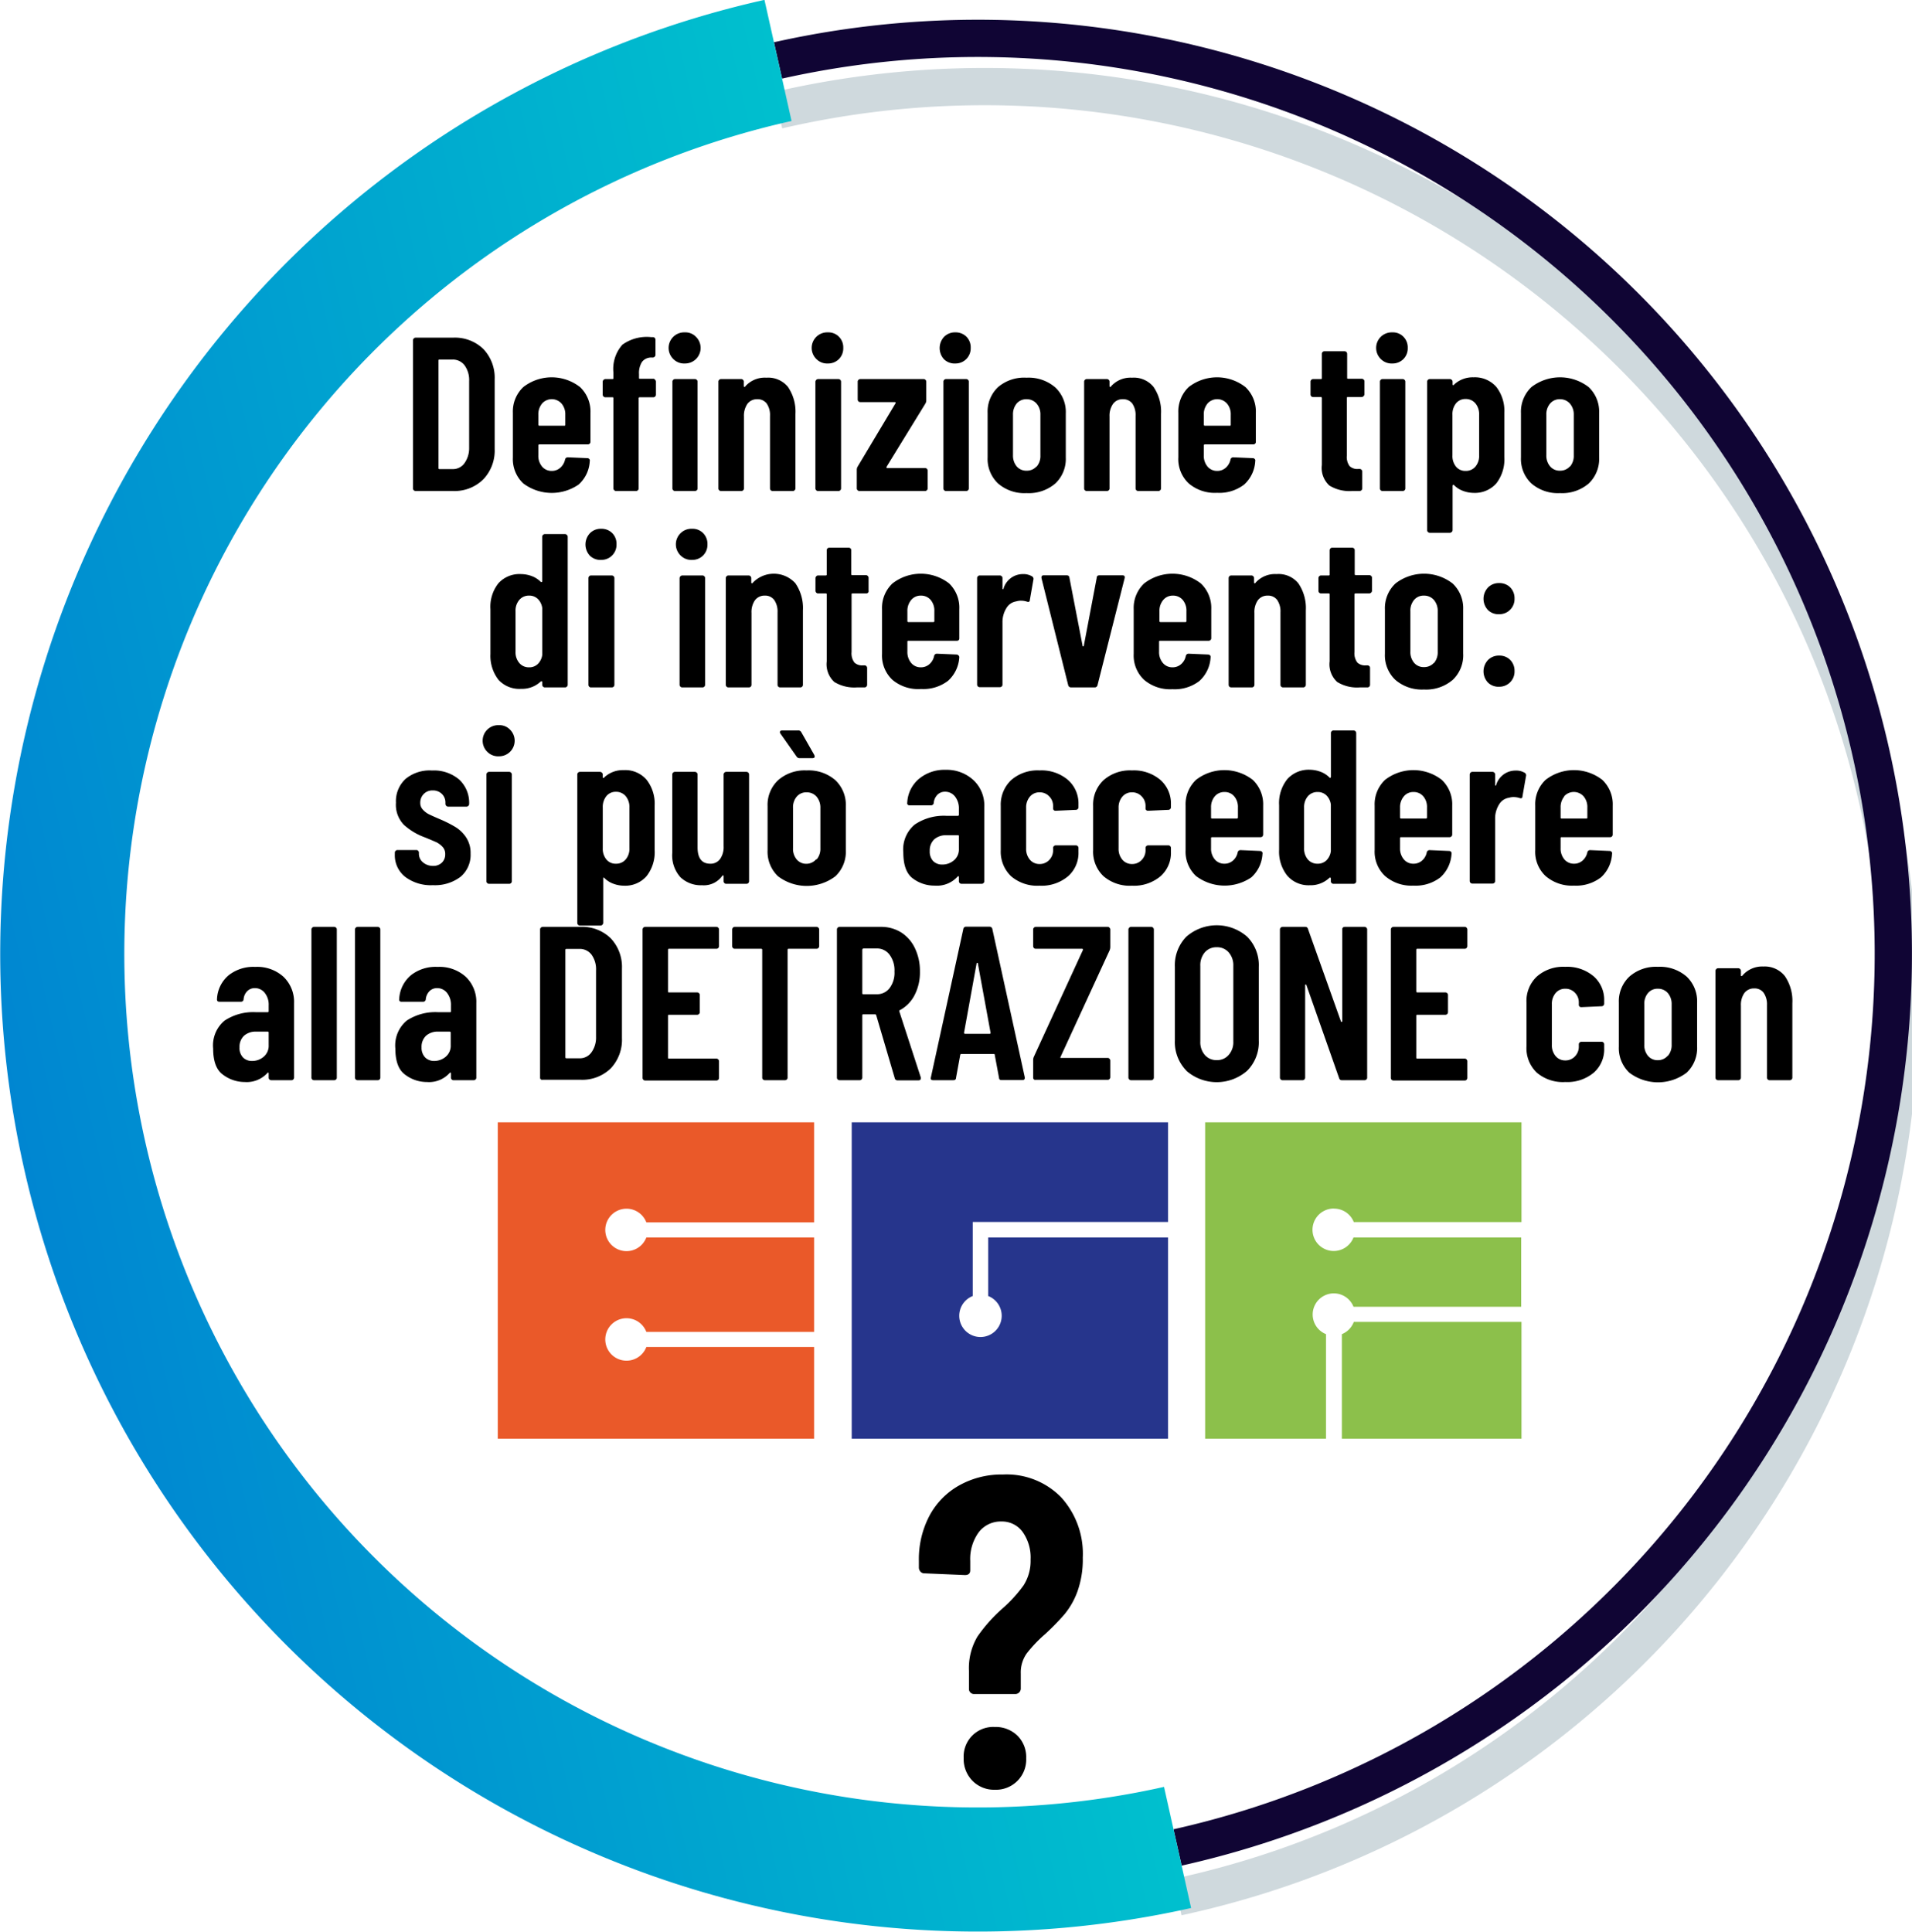
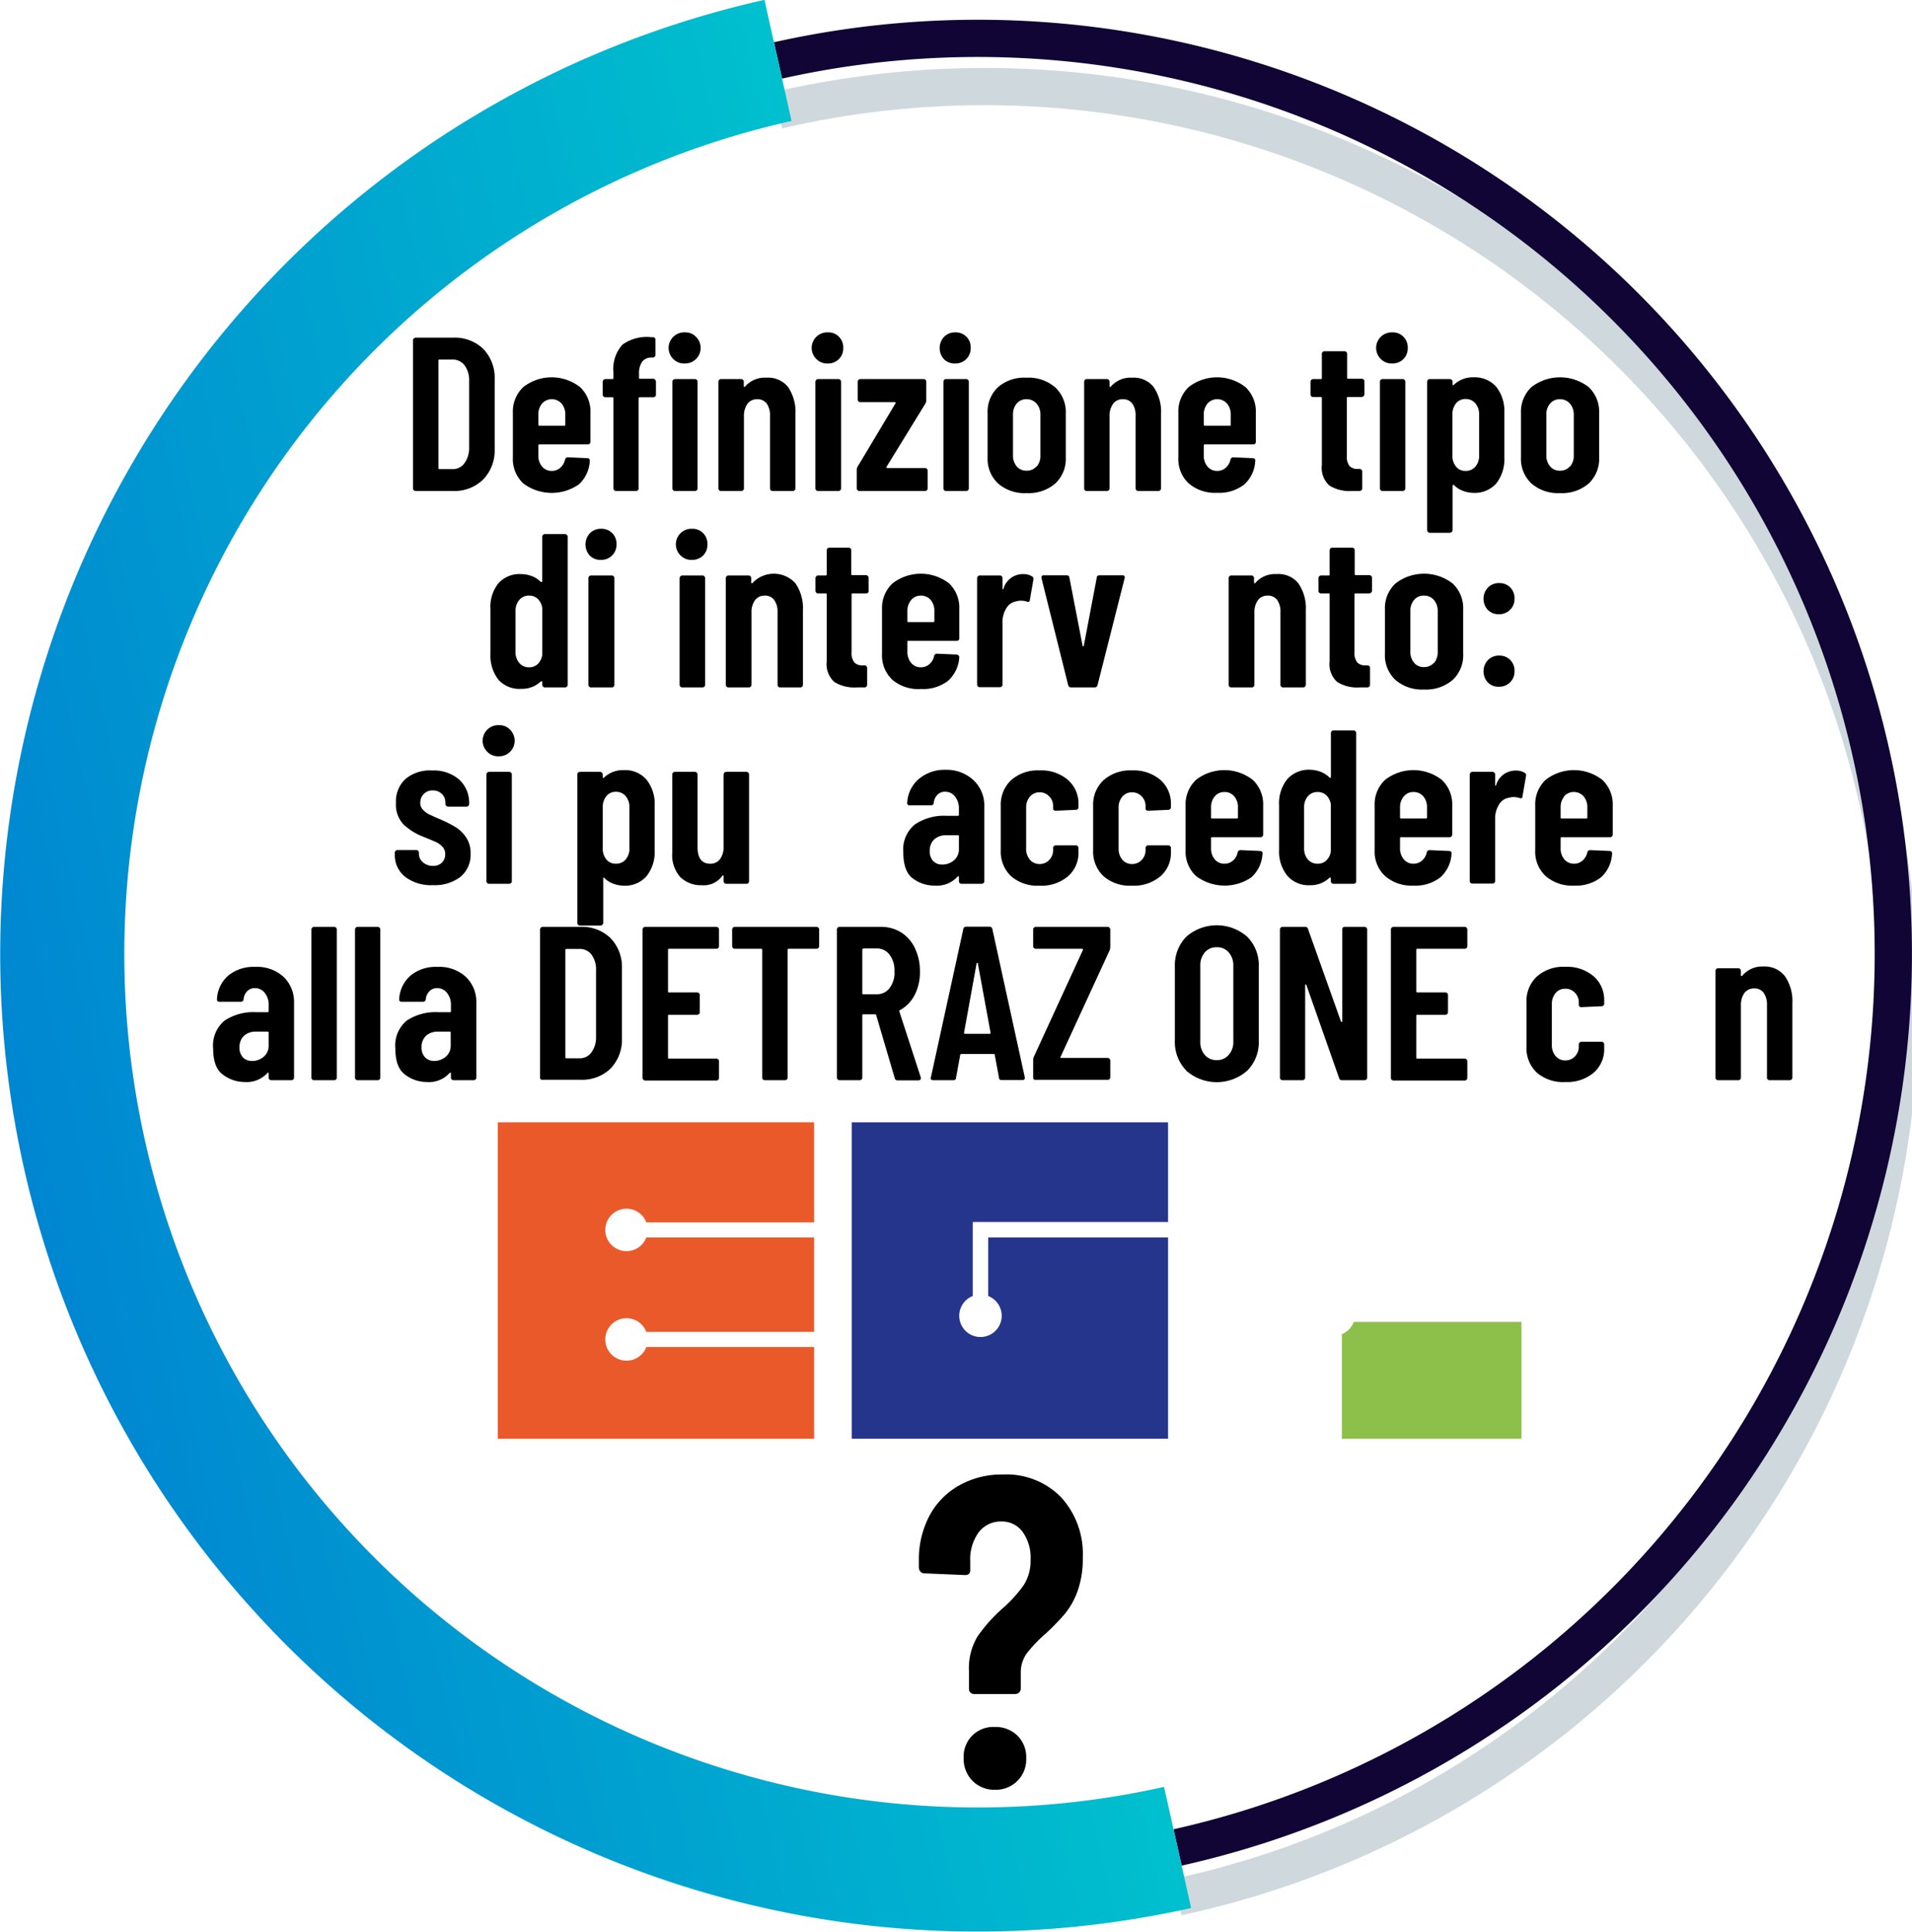
<svg xmlns="http://www.w3.org/2000/svg" viewBox="0 0 253.13 255.74">
  <defs>
    <style>.cls-1{isolation:isolate;}.cls-2{opacity:0.19;mix-blend-mode:multiply;}.cls-3,.cls-4,.cls-5{fill:none;stroke-miterlimit:10;}.cls-3{stroke:#00344c;}.cls-3,.cls-4{stroke-width:4.93px;}.cls-4{stroke:#100534;}.cls-5{stroke-width:16.43px;stroke:url(#Nuovo_campione_sfumatura_4);}.cls-6{fill:#ea5929;}.cls-7{fill:#8cc04b;}.cls-8{fill:#26358c;}</style>
    <linearGradient id="Nuovo_campione_sfumatura_4" x1="-242.49" y1="51.51" x2="-113.08" y2="51.51" gradientTransform="translate(228.54 51.34) rotate(-12.61)" gradientUnits="userSpaceOnUse">
      <stop offset="0" stop-color="#0086d1" />
      <stop offset="1" stop-color="#00c0ce" />
    </linearGradient>
  </defs>
  <g class="cls-1">
    <g id="Livello_2" data-name="Livello 2">
      <g id="guide">
        <g class="cls-2">
          <path class="cls-3" d="M103,14.59A121.2,121.2,0,1,1,155.9,251.14" />
        </g>
        <path class="cls-4" d="M103,8A121.2,121.2,0,1,1,155.9,244.57" />
        <path class="cls-5" d="M155.9,244.57A121.2,121.2,0,0,1,103,8" />
        <path d="M54.78,64.9a.31.31,0,0,1-.1-.24V45.05a.31.31,0,0,1,.1-.24A.34.34,0,0,1,55,44.7h5a5.4,5.4,0,0,1,4,1.51,5.51,5.51,0,0,1,1.49,4v9.23a5.51,5.51,0,0,1-1.49,4A5.39,5.39,0,0,1,60,65H55A.33.33,0,0,1,54.78,64.9Zm3.41-2.8,1.74,0a1.86,1.86,0,0,0,1.55-.77,3.4,3.4,0,0,0,.63-2.05V50.45a3.32,3.32,0,0,0-.6-2.08,1.94,1.94,0,0,0-1.61-.77H58.19c-.1,0-.14,0-.14.15V62C58.05,62.06,58.09,62.1,58.19,62.1Z" />
        <path d="M78.07,58.73a.37.37,0,0,1-.25.1H71.41a.13.13,0,0,0-.14.14v1.31a2.2,2.2,0,0,0,.49,1.48,1.63,1.63,0,0,0,1.28.58,1.67,1.67,0,0,0,1.14-.42,2,2,0,0,0,.63-1.09.36.36,0,0,1,.37-.29l2.58.11a.34.34,0,0,1,.25.11.27.27,0,0,1,.07.27,4.46,4.46,0,0,1-1.48,3.12A6.28,6.28,0,0,1,69.28,64a4.41,4.41,0,0,1-1.38-3.43V54.65a4.45,4.45,0,0,1,1.38-3.41,6.11,6.11,0,0,1,7.51,0,4.45,4.45,0,0,1,1.38,3.41v3.83A.33.33,0,0,1,78.07,58.73Zm-6.31-5.3a2.2,2.2,0,0,0-.49,1.48v1.31a.13.13,0,0,0,.14.14h3.28c.1,0,.15,0,.15-.14V54.91a2.18,2.18,0,0,0-.5-1.49,1.73,1.73,0,0,0-2.58,0Z" />
        <path d="M86.74,50.29a.31.31,0,0,1,.1.24v1.71a.34.34,0,0,1-.35.35H84.7a.13.13,0,0,0-.15.15V64.66a.31.31,0,0,1-.1.24.33.33,0,0,1-.25.1H81.56a.31.31,0,0,1-.24-.1.32.32,0,0,1-.11-.24V52.74c0-.1,0-.15-.14-.15h-.93a.31.31,0,0,1-.24-.1.34.34,0,0,1-.11-.25V50.53a.38.38,0,0,1,.35-.35h.93c.1,0,.14,0,.14-.14v-.72a4.82,4.82,0,0,1,1.19-3.69,5.52,5.52,0,0,1,3.8-1h.24a.33.33,0,0,1,.24.1.33.33,0,0,1,.1.25l0,2a.3.3,0,0,1-.11.24.32.32,0,0,1-.24.11h-.15a1.55,1.55,0,0,0-1.27.56,2.73,2.73,0,0,0-.41,1.64V50c0,.1,0,.14.15.14h1.79A.34.34,0,0,1,86.74,50.29Zm2.45-2.71A2.06,2.06,0,0,1,90.67,44a1.92,1.92,0,0,1,1.46.58,2.06,2.06,0,0,1-1.46,3.54A2,2,0,0,1,89.19,47.58ZM89.12,64.9a.31.31,0,0,1-.1-.24V50.53a.31.31,0,0,1,.1-.24.34.34,0,0,1,.24-.11H92a.34.34,0,0,1,.25.11.31.31,0,0,1,.1.24V64.66a.31.31,0,0,1-.1.24A.33.33,0,0,1,92,65H89.36A.33.33,0,0,1,89.12,64.9Z" />
        <path d="M104.31,51.21a5.79,5.79,0,0,1,1,3.59v9.86a.32.32,0,0,1-.11.24.31.31,0,0,1-.24.1h-2.67a.33.33,0,0,1-.25-.1.35.35,0,0,1-.1-.24v-9.6a2.68,2.68,0,0,0-.43-1.63,1.49,1.49,0,0,0-1.25-.58,1.57,1.57,0,0,0-1.31.61,2.79,2.79,0,0,0-.46,1.68v9.52a.31.31,0,0,1-.1.24.33.33,0,0,1-.25.1H95.45a.33.33,0,0,1-.24-.1.31.31,0,0,1-.1-.24V50.53a.31.31,0,0,1,.1-.24.34.34,0,0,1,.24-.11h2.67a.34.34,0,0,1,.25.11.31.31,0,0,1,.1.24v.58c0,.06,0,.09.07.1s.1,0,.16-.1A3.44,3.44,0,0,1,101.46,50,3.37,3.37,0,0,1,104.31,51.21Z" />
        <path d="M108.13,47.58A2.06,2.06,0,0,1,109.61,44a1.94,1.94,0,0,1,1.46.58,2,2,0,0,1,.57,1.48,2,2,0,0,1-.58,1.48,2,2,0,0,1-1.45.58A2,2,0,0,1,108.13,47.58Zm-.07,17.32a.32.32,0,0,1-.11-.24V50.53a.38.38,0,0,1,.35-.35H111a.34.34,0,0,1,.25.11.35.35,0,0,1,.1.24V64.66a.35.35,0,0,1-.1.24.33.33,0,0,1-.25.1H108.3A.31.31,0,0,1,108.06,64.9Z" />
        <path d="M113.54,64.9a.32.32,0,0,1-.11-.24V62.19a.82.82,0,0,1,.12-.43l5-8.36c.06-.11,0-.17-.09-.17H113.9a.34.34,0,0,1-.35-.35V50.53a.31.31,0,0,1,.1-.24.34.34,0,0,1,.25-.11h8.38a.34.34,0,0,1,.25.11.35.35,0,0,1,.1.24V53a.82.82,0,0,1-.12.43l-5.13,8.35c-.06.12,0,.18.08.18h5a.34.34,0,0,1,.35.35v2.35a.31.31,0,0,1-.1.24.33.33,0,0,1-.25.1h-8.64A.31.31,0,0,1,113.54,64.9Z" />
        <path d="M125,47.58a2.18,2.18,0,0,1,0-3,2,2,0,0,1,1.48-.58,2,2,0,0,1,1.47.58,2,2,0,0,1,.56,1.48,2,2,0,0,1-2,2.06A2,2,0,0,1,125,47.58ZM125,64.9a.31.31,0,0,1-.1-.24V50.53a.31.31,0,0,1,.1-.24.34.34,0,0,1,.25-.11h2.67a.34.34,0,0,1,.24.11.31.31,0,0,1,.1.24V64.66a.31.31,0,0,1-.1.24.33.33,0,0,1-.24.1h-2.67A.33.33,0,0,1,125,64.9Z" />
        <path d="M132.13,64a4.47,4.47,0,0,1-1.38-3.45V54.68a4.46,4.46,0,0,1,1.39-3.44A5.32,5.32,0,0,1,135.91,50a5.38,5.38,0,0,1,3.8,1.29,4.46,4.46,0,0,1,1.39,3.44v5.83A4.47,4.47,0,0,1,139.72,64a5.4,5.4,0,0,1-3.81,1.28A5.32,5.32,0,0,1,132.13,64Zm5.1-2.22a2.14,2.14,0,0,0,.51-1.49V54.91a2.16,2.16,0,0,0-.51-1.48,1.7,1.7,0,0,0-1.32-.58,1.65,1.65,0,0,0-1.31.57,2.23,2.23,0,0,0-.49,1.49v5.34a2.23,2.23,0,0,0,.49,1.49,1.65,1.65,0,0,0,1.31.57A1.69,1.69,0,0,0,137.23,61.74Z" />
        <path d="M152.71,51.21a5.79,5.79,0,0,1,1,3.59v9.86a.32.32,0,0,1-.11.24.31.31,0,0,1-.24.1h-2.67a.33.33,0,0,1-.25-.1.35.35,0,0,1-.1-.24v-9.6a2.68,2.68,0,0,0-.43-1.63,1.49,1.49,0,0,0-1.25-.58,1.54,1.54,0,0,0-1.3.61,2.73,2.73,0,0,0-.47,1.68v9.52a.31.31,0,0,1-.1.24.33.33,0,0,1-.25.1h-2.67a.33.33,0,0,1-.24-.1.31.31,0,0,1-.1-.24V50.53a.31.31,0,0,1,.1-.24.34.34,0,0,1,.24-.11h2.67a.34.34,0,0,1,.25.11.31.31,0,0,1,.1.24v.58c0,.06,0,.09.07.1s.11,0,.16-.1A3.44,3.44,0,0,1,149.86,50,3.37,3.37,0,0,1,152.71,51.21Z" />
        <path d="M166.17,58.73a.37.37,0,0,1-.25.1h-6.41a.13.13,0,0,0-.14.14v1.31a2.2,2.2,0,0,0,.49,1.48,1.63,1.63,0,0,0,1.28.58,1.67,1.67,0,0,0,1.14-.42,2,2,0,0,0,.63-1.09.36.36,0,0,1,.37-.29l2.59.11a.34.34,0,0,1,.24.11.27.27,0,0,1,.07.27,4.49,4.49,0,0,1-1.47,3.12,5.38,5.38,0,0,1-3.57,1.09A5.32,5.32,0,0,1,157.38,64,4.4,4.4,0,0,1,156,60.54V54.65a4.45,4.45,0,0,1,1.37-3.41,6.11,6.11,0,0,1,7.51,0,4.45,4.45,0,0,1,1.38,3.41v3.83A.33.33,0,0,1,166.17,58.73Zm-6.31-5.3a2.2,2.2,0,0,0-.49,1.48v1.31a.13.13,0,0,0,.14.14h3.28c.1,0,.15,0,.15-.14V54.91a2.18,2.18,0,0,0-.5-1.49,1.73,1.73,0,0,0-2.58,0Z" />
        <path d="M180.5,52.46a.33.33,0,0,1-.25.1h-1.8c-.1,0-.14,0-.14.15v7.6a2,2,0,0,0,.37,1.4,1.46,1.46,0,0,0,1.13.37H180a.31.31,0,0,1,.24.1.32.32,0,0,1,.11.24v2.24a.32.32,0,0,1-.11.24.31.31,0,0,1-.24.1h-1a5.08,5.08,0,0,1-3-.72,3.16,3.16,0,0,1-1-2.73V52.71a.13.13,0,0,0-.15-.15h-1a.33.33,0,0,1-.25-.1.33.33,0,0,1-.1-.24V50.53a.31.31,0,0,1,.1-.24.34.34,0,0,1,.25-.11h1c.1,0,.15,0,.15-.14V46.85a.33.33,0,0,1,.1-.25.37.37,0,0,1,.25-.1H178a.39.39,0,0,1,.25.1.37.37,0,0,1,.1.25V50c0,.1,0,.14.14.14h1.8a.34.34,0,0,1,.25.11.35.35,0,0,1,.1.24v1.69A.37.37,0,0,1,180.5,52.46Z" />
        <path d="M182.86,47.58A2.06,2.06,0,0,1,184.34,44a1.92,1.92,0,0,1,1.46.58,2,2,0,0,1,.57,1.48,2,2,0,0,1-.58,1.48,2,2,0,0,1-1.45.58A2,2,0,0,1,182.86,47.58Zm-.07,17.32a.31.31,0,0,1-.1-.24V50.53a.31.31,0,0,1,.1-.24.32.32,0,0,1,.24-.11h2.67a.34.34,0,0,1,.25.11.31.31,0,0,1,.1.24V64.66a.31.31,0,0,1-.1.24.33.33,0,0,1-.25.1H183A.31.31,0,0,1,182.79,64.9Z" />
        <path d="M198.09,51.21a5.19,5.19,0,0,1,1.07,3.44v5.86A5.19,5.19,0,0,1,198.09,64a3.79,3.79,0,0,1-3,1.25,4.12,4.12,0,0,1-1.36-.25,3.22,3.22,0,0,1-1.25-.8.1.1,0,0,0-.12,0s-.05.06-.05.12v5.86a.38.38,0,0,1-.35.35h-2.67a.34.34,0,0,1-.25-.11.31.31,0,0,1-.1-.24V50.53a.31.31,0,0,1,.1-.24.34.34,0,0,1,.25-.11h2.67a.38.38,0,0,1,.35.35v.35c0,.06,0,.09.07.1s.1,0,.16-.1a3.61,3.61,0,0,1,2.55-.93A3.77,3.77,0,0,1,198.09,51.21Zm-2.76,2.19a1.65,1.65,0,0,0-1.31-.58,1.58,1.58,0,0,0-1.26.58,2.29,2.29,0,0,0-.47,1.51v5.37a2.22,2.22,0,0,0,.47,1.49,1.57,1.57,0,0,0,1.26.57,1.64,1.64,0,0,0,1.31-.57,2.18,2.18,0,0,0,.49-1.49V54.91A2.25,2.25,0,0,0,195.33,53.4Z" />
        <path d="M202.74,64a4.47,4.47,0,0,1-1.38-3.45V54.68a4.5,4.5,0,0,1,1.39-3.44,6.2,6.2,0,0,1,7.57,0,4.46,4.46,0,0,1,1.39,3.44v5.83A4.5,4.5,0,0,1,210.34,64a5.41,5.41,0,0,1-3.82,1.28A5.36,5.36,0,0,1,202.74,64Zm5.1-2.22a2.14,2.14,0,0,0,.51-1.49V54.91a2.16,2.16,0,0,0-.51-1.48,1.7,1.7,0,0,0-1.32-.58,1.63,1.63,0,0,0-1.3.57,2.18,2.18,0,0,0-.5,1.49v5.34a2.18,2.18,0,0,0,.5,1.49,1.63,1.63,0,0,0,1.3.57A1.69,1.69,0,0,0,207.84,61.74Z" />
        <path d="M71.89,70.81a.34.34,0,0,1,.25-.11h2.67a.38.38,0,0,1,.35.35V90.66a.32.32,0,0,1-.11.24.31.31,0,0,1-.24.1H72.14a.33.33,0,0,1-.25-.1.35.35,0,0,1-.1-.24v-.35a.12.12,0,0,0-.06-.12s-.07,0-.11,0a3.6,3.6,0,0,1-2.61,1A3.74,3.74,0,0,1,66,90a5.17,5.17,0,0,1-1.07-3.42V80.65A5,5,0,0,1,66,77.2,3.76,3.76,0,0,1,69,76a4.17,4.17,0,0,1,1.36.25,3.3,3.3,0,0,1,1.25.8s.07,0,.11,0a.12.12,0,0,0,.06-.12V71.05A.35.35,0,0,1,71.89,70.81Zm-.68,17.08a2.06,2.06,0,0,0,.58-1.21V80.51a2.06,2.06,0,0,0-.58-1.21,1.59,1.59,0,0,0-1.16-.45,1.63,1.63,0,0,0-1.3.57,2.18,2.18,0,0,0-.5,1.49v5.37a2.18,2.18,0,0,0,.5,1.49,1.63,1.63,0,0,0,1.3.57A1.59,1.59,0,0,0,71.21,87.89Z" />
        <path d="M78.11,73.58a2.18,2.18,0,0,1,0-3A2,2,0,0,1,79.59,70a2,2,0,0,1,1.47.58,2,2,0,0,1,.56,1.48,2,2,0,0,1-2,2.06A2,2,0,0,1,78.11,73.58ZM78,90.9a.31.31,0,0,1-.1-.24V76.53a.31.31,0,0,1,.1-.24.34.34,0,0,1,.25-.11H81a.34.34,0,0,1,.24.11.31.31,0,0,1,.1.24V90.66a.31.31,0,0,1-.1.24A.33.33,0,0,1,81,91H78.29A.33.33,0,0,1,78,90.9Z" />
        <path d="M90.15,73.58A2.06,2.06,0,0,1,91.63,70a1.94,1.94,0,0,1,1.46.58,2,2,0,0,1,.57,1.48,2,2,0,0,1-.58,1.48,2,2,0,0,1-1.45.58A2,2,0,0,1,90.15,73.58ZM90.08,90.9a.32.32,0,0,1-.11-.24V76.53a.38.38,0,0,1,.35-.35H93a.34.34,0,0,1,.25.11.35.35,0,0,1,.1.24V90.66a.35.35,0,0,1-.1.24A.33.33,0,0,1,93,91H90.32A.31.31,0,0,1,90.08,90.9Z" />
        <path d="M105.3,77.21a5.79,5.79,0,0,1,1,3.59v9.86a.31.31,0,0,1-.1.24.33.33,0,0,1-.25.1h-2.66a.33.33,0,0,1-.25-.1.31.31,0,0,1-.1-.24v-9.6a2.68,2.68,0,0,0-.44-1.63,1.47,1.47,0,0,0-1.24-.58,1.57,1.57,0,0,0-1.31.61,2.72,2.72,0,0,0-.46,1.68v9.52a.35.35,0,0,1-.1.24.33.33,0,0,1-.25.1H96.44a.33.33,0,0,1-.25-.1.35.35,0,0,1-.1-.24V76.53a.35.35,0,0,1,.1-.24.34.34,0,0,1,.25-.11h2.67a.34.34,0,0,1,.25.11.35.35,0,0,1,.1.24v.58c0,.06,0,.09.07.1s.1,0,.16-.1a3.86,3.86,0,0,1,5.61.1Z" />
        <path d="M114.93,78.46a.33.33,0,0,1-.25.1h-1.8c-.09,0-.14,0-.14.15v7.6a2,2,0,0,0,.38,1.4,1.45,1.45,0,0,0,1.13.37h.2a.33.33,0,0,1,.25.1.35.35,0,0,1,.1.24v2.24a.35.35,0,0,1-.1.24.33.33,0,0,1-.25.1h-1a5.08,5.08,0,0,1-3-.72,3.19,3.19,0,0,1-1-2.73V78.71c0-.1,0-.15-.14-.15h-1a.3.3,0,0,1-.24-.1.34.34,0,0,1-.11-.24V76.53a.32.32,0,0,1,.11-.24.3.3,0,0,1,.24-.11h1a.12.12,0,0,0,.14-.14V72.85a.33.33,0,0,1,.1-.25.37.37,0,0,1,.25-.1h2.55a.37.37,0,0,1,.25.1.33.33,0,0,1,.1.25V76a.12.12,0,0,0,.14.14h1.8a.34.34,0,0,1,.25.11.31.31,0,0,1,.1.24v1.69A.33.33,0,0,1,114.93,78.46Z" />
        <path d="M126.93,84.73a.35.35,0,0,1-.24.1h-6.41c-.1,0-.15,0-.15.14v1.31a2.21,2.21,0,0,0,.5,1.48,1.61,1.61,0,0,0,1.27.58,1.68,1.68,0,0,0,1.15-.42,1.93,1.93,0,0,0,.62-1.09.37.37,0,0,1,.38-.29l2.58.11a.34.34,0,0,1,.25.11A.3.3,0,0,1,127,87a4.54,4.54,0,0,1-1.48,3.12,5.36,5.36,0,0,1-3.57,1.09A5.31,5.31,0,0,1,118.15,90a4.41,4.41,0,0,1-1.38-3.43V80.65a4.45,4.45,0,0,1,1.38-3.41,6.11,6.11,0,0,1,7.51,0A4.45,4.45,0,0,1,127,80.65v3.83A.34.34,0,0,1,126.93,84.73Zm-6.3-5.3a2.21,2.21,0,0,0-.5,1.48v1.31c0,.09.05.14.15.14h3.28a.13.13,0,0,0,.14-.14V80.91a2.18,2.18,0,0,0-.49-1.49,1.65,1.65,0,0,0-1.31-.57A1.61,1.61,0,0,0,120.63,79.43Z" />
        <path d="M136.63,76.3a.38.38,0,0,1,.18.44l-.47,2.69c0,.23-.15.3-.4.21a2.66,2.66,0,0,0-.76-.12,2.08,2.08,0,0,0-.63.09,1.83,1.83,0,0,0-1.32.91,3.46,3.46,0,0,0-.51,1.9v8.21a.31.31,0,0,1-.1.24.33.33,0,0,1-.25.1H129.7a.34.34,0,0,1-.34-.34V76.53a.31.31,0,0,1,.1-.24.32.32,0,0,1,.24-.11h2.67a.34.34,0,0,1,.25.11.31.31,0,0,1,.1.24v1.34c0,.07,0,.12.06.13s.06,0,.08-.1A2.67,2.67,0,0,1,135.42,76,2.19,2.19,0,0,1,136.63,76.3Z" />
        <path d="M141.42,90.71l-3.54-14.18v-.11c0-.18.11-.26.32-.26h3c.23,0,.36.1.38.31l1.74,9c0,.06,0,.09.08.09s.07,0,.09-.09l1.71-9c0-.21.14-.31.38-.31l3,0c.27,0,.37.13.31.38L145.3,90.71a.37.37,0,0,1-.4.29h-3.07A.38.38,0,0,1,141.42,90.71Z" />
-         <path d="M160.26,84.73a.39.39,0,0,1-.25.1H153.6c-.1,0-.15,0-.15.14v1.31a2.21,2.21,0,0,0,.5,1.48,1.61,1.61,0,0,0,1.27.58,1.68,1.68,0,0,0,1.15-.42,1.93,1.93,0,0,0,.62-1.09.37.37,0,0,1,.38-.29l2.58.11a.34.34,0,0,1,.25.11.3.3,0,0,1,.07.27,4.54,4.54,0,0,1-1.48,3.12,5.36,5.36,0,0,1-3.57,1.09A5.31,5.31,0,0,1,151.47,90a4.41,4.41,0,0,1-1.38-3.43V80.65a4.45,4.45,0,0,1,1.38-3.41,6.11,6.11,0,0,1,7.51,0,4.45,4.45,0,0,1,1.38,3.41v3.83A.37.37,0,0,1,160.26,84.73ZM154,79.43a2.21,2.21,0,0,0-.5,1.48v1.31c0,.09.05.14.15.14h3.28a.13.13,0,0,0,.14-.14V80.91a2.18,2.18,0,0,0-.49-1.49,1.65,1.65,0,0,0-1.31-.57A1.61,1.61,0,0,0,154,79.43Z" />
        <path d="M171.88,77.21a5.79,5.79,0,0,1,1,3.59v9.86a.34.34,0,0,1-.34.34h-2.67a.33.33,0,0,1-.25-.1.31.31,0,0,1-.1-.24v-9.6a2.68,2.68,0,0,0-.43-1.63,1.49,1.49,0,0,0-1.25-.58,1.57,1.57,0,0,0-1.31.61,2.72,2.72,0,0,0-.46,1.68v9.52a.31.31,0,0,1-.1.24.33.33,0,0,1-.25.1H163a.34.34,0,0,1-.34-.34V76.53a.31.31,0,0,1,.1-.24.32.32,0,0,1,.24-.11h2.67a.34.34,0,0,1,.25.11.31.31,0,0,1,.1.24v.58c0,.06,0,.09.07.1s.1,0,.16-.1A3.44,3.44,0,0,1,169,76,3.37,3.37,0,0,1,171.88,77.21Z" />
        <path d="M181.51,78.46a.33.33,0,0,1-.24.1h-1.8a.13.13,0,0,0-.15.15v7.6a2,2,0,0,0,.38,1.4,1.46,1.46,0,0,0,1.13.37h.2a.33.33,0,0,1,.25.1.31.31,0,0,1,.1.24v2.24a.31.31,0,0,1-.1.24.33.33,0,0,1-.25.1h-1a5,5,0,0,1-3-.72,3.16,3.16,0,0,1-1-2.73V78.71c0-.1,0-.15-.14-.15h-1a.34.34,0,0,1-.34-.34V76.53a.31.31,0,0,1,.1-.24.34.34,0,0,1,.24-.11h1c.1,0,.14,0,.14-.14V72.85a.34.34,0,0,1,.11-.25.35.35,0,0,1,.24-.1H179a.37.37,0,0,1,.25.1.33.33,0,0,1,.1.25V76c0,.1.05.14.15.14h1.8a.34.34,0,0,1,.24.11.31.31,0,0,1,.1.24v1.69A.33.33,0,0,1,181.51,78.46Z" />
        <path d="M184.73,90a4.47,4.47,0,0,1-1.38-3.45V80.68a4.47,4.47,0,0,1,1.4-3.44,6.18,6.18,0,0,1,7.56,0,4.47,4.47,0,0,1,1.4,3.44v5.83A4.47,4.47,0,0,1,192.33,90a5.41,5.41,0,0,1-3.82,1.28A5.36,5.36,0,0,1,184.73,90Zm5.11-2.22a2.18,2.18,0,0,0,.5-1.49V80.91a2.21,2.21,0,0,0-.5-1.48,1.7,1.7,0,0,0-1.33-.58,1.63,1.63,0,0,0-1.3.57,2.18,2.18,0,0,0-.49,1.49v5.34a2.18,2.18,0,0,0,.49,1.49,1.63,1.63,0,0,0,1.3.57A1.7,1.7,0,0,0,189.84,87.74Z" />
        <path d="M197,80.77a2.18,2.18,0,0,1,0-3,2,2,0,0,1,1.48-.58,2,2,0,0,1,1.47.58,2.06,2.06,0,0,1,.56,1.48,2,2,0,0,1-2,2.06A2,2,0,0,1,197,80.77Zm0,9.6a2.18,2.18,0,0,1,0-3,2,2,0,0,1,1.48-.58,2,2,0,0,1,1.47.58,2.06,2.06,0,0,1,.56,1.48,2,2,0,0,1-2,2.06A2,2,0,0,1,197,90.37Z" />
        <path d="M53.64,116.08a3.65,3.65,0,0,1-1.37-3v-.2a.34.34,0,0,1,.11-.25.31.31,0,0,1,.24-.1h2.5a.31.31,0,0,1,.24.1.33.33,0,0,1,.1.25V113a1.47,1.47,0,0,0,.54,1.16,2,2,0,0,0,1.32.47,1.62,1.62,0,0,0,1.19-.44,1.49,1.49,0,0,0,.43-1.1,1.34,1.34,0,0,0-.37-1,2.84,2.84,0,0,0-.81-.6c-.3-.13-.82-.36-1.57-.66a8.32,8.32,0,0,1-2.71-1.63,3.8,3.8,0,0,1-1.06-2.93,4,4,0,0,1,1.29-3.17A5,5,0,0,1,57.2,102a5.14,5.14,0,0,1,3.59,1.2,4.19,4.19,0,0,1,1.32,3.24.3.3,0,0,1-.11.24.32.32,0,0,1-.24.11H59.32a.38.38,0,0,1-.35-.35v-.18a1.58,1.58,0,0,0-.47-1.16,1.68,1.68,0,0,0-1.21-.46,1.57,1.57,0,0,0-1.2.48,1.61,1.61,0,0,0-.45,1.14,1.28,1.28,0,0,0,.35.93,2.81,2.81,0,0,0,.78.6c.29.14.77.36,1.45.65a16.49,16.49,0,0,1,2,1,4.55,4.55,0,0,1,1.45,1.36,3.68,3.68,0,0,1,.63,2.19A3.8,3.8,0,0,1,61,116.05a5.58,5.58,0,0,1-3.68,1.13A5.65,5.65,0,0,1,53.64,116.08Z" />
        <path d="M64.57,99.58A2.06,2.06,0,0,1,66.05,96a1.92,1.92,0,0,1,1.46.58,2.06,2.06,0,0,1-1.46,3.54A2,2,0,0,1,64.57,99.58ZM64.5,116.9a.31.31,0,0,1-.1-.24V102.53a.31.31,0,0,1,.1-.24.34.34,0,0,1,.24-.11h2.67a.34.34,0,0,1,.25.11.31.31,0,0,1,.1.24v14.13a.31.31,0,0,1-.1.24.33.33,0,0,1-.25.1H64.74A.33.33,0,0,1,64.5,116.9Z" />
        <path d="M85.59,103.21a5.14,5.14,0,0,1,1.08,3.44v5.86A5.14,5.14,0,0,1,85.59,116a3.76,3.76,0,0,1-3,1.25,4.12,4.12,0,0,1-1.36-.25,3.22,3.22,0,0,1-1.25-.8.1.1,0,0,0-.12,0s0,.06,0,.12v5.86a.38.38,0,0,1-.35.35H76.78a.34.34,0,0,1-.25-.11.31.31,0,0,1-.1-.24V102.53a.31.31,0,0,1,.1-.24.34.34,0,0,1,.25-.11h2.67a.38.38,0,0,1,.35.35v.35c0,.06,0,.09.07.1s.1,0,.16-.1a3.61,3.61,0,0,1,2.55-.93A3.73,3.73,0,0,1,85.59,103.21Zm-2.75,2.19a1.65,1.65,0,0,0-1.31-.58,1.58,1.58,0,0,0-1.26.58,2.29,2.29,0,0,0-.47,1.51v5.37a2.22,2.22,0,0,0,.47,1.49,1.57,1.57,0,0,0,1.26.57,1.64,1.64,0,0,0,1.31-.57,2.18,2.18,0,0,0,.49-1.49v-5.37A2.25,2.25,0,0,0,82.84,105.4Z" />
        <path d="M95.9,102.29a.34.34,0,0,1,.25-.11h2.67a.34.34,0,0,1,.25.11.35.35,0,0,1,.1.24v14.13a.35.35,0,0,1-.1.24.33.33,0,0,1-.25.1H96.15a.33.33,0,0,1-.25-.1.35.35,0,0,1-.1-.24V116a.12.12,0,0,0-.06-.12s-.07,0-.11.06a3,3,0,0,1-2.7,1.25,3.92,3.92,0,0,1-2.85-1.06A4.35,4.35,0,0,1,89,112.89V102.53a.31.31,0,0,1,.1-.24.34.34,0,0,1,.25-.11H92a.34.34,0,0,1,.25.11.31.31,0,0,1,.1.24v9.63c0,1.45.56,2.18,1.68,2.18a1.54,1.54,0,0,0,1.31-.63A2.76,2.76,0,0,0,95.8,112v-9.49A.35.35,0,0,1,95.9,102.29Z" />
-         <path d="M103,116a4.47,4.47,0,0,1-1.38-3.45v-5.83a4.47,4.47,0,0,1,1.4-3.44,5.31,5.31,0,0,1,3.77-1.29,5.38,5.38,0,0,1,3.8,1.29,4.5,4.5,0,0,1,1.39,3.44v5.83a4.47,4.47,0,0,1-1.38,3.45,6.28,6.28,0,0,1-7.6,0Zm4.86-15.86c0,.15-.11.23-.32.23h-1.68a.47.47,0,0,1-.41-.23l-2.11-3a.57.57,0,0,1-.09-.2c0-.16.1-.24.32-.24h2.08a.44.44,0,0,1,.44.24l1.71,3Zm.25,13.64a2.18,2.18,0,0,0,.5-1.49v-5.34a2.21,2.21,0,0,0-.5-1.48,1.7,1.7,0,0,0-1.32-.58,1.64,1.64,0,0,0-1.31.57,2.18,2.18,0,0,0-.49,1.49v5.34a2.18,2.18,0,0,0,.49,1.49,1.64,1.64,0,0,0,1.31.57A1.69,1.69,0,0,0,108.06,113.74Z" />
        <path d="M128.89,103.29a4.58,4.58,0,0,1,1.42,3.51v9.86a.31.31,0,0,1-.1.24.33.33,0,0,1-.25.1H127.3a.33.33,0,0,1-.25-.1.31.31,0,0,1-.1-.24v-.55a.12.12,0,0,0-.06-.12s-.08,0-.12.06a3.66,3.66,0,0,1-3,1.19,4.73,4.73,0,0,1-2.92-.95c-.84-.62-1.26-1.77-1.26-3.43a4.28,4.28,0,0,1,1.52-3.71A6.89,6.89,0,0,1,125.3,108h1.5c.1,0,.15-.05.15-.14v-.76a2.54,2.54,0,0,0-.52-1.66,1.64,1.64,0,0,0-1.31-.63,1.39,1.39,0,0,0-1,.39,1.79,1.79,0,0,0-.5,1.06.34.34,0,0,1-.37.35h-2.82a.28.28,0,0,1-.32-.35,4.39,4.39,0,0,1,1.56-3.16,5.26,5.26,0,0,1,3.52-1.19A5.2,5.2,0,0,1,128.89,103.29Zm-2.61,10.61a1.88,1.88,0,0,0,.67-1.54v-1.65c0-.1,0-.14-.15-.14h-1.5a2.33,2.33,0,0,0-1.6.53,2,2,0,0,0-.61,1.55,1.84,1.84,0,0,0,.46,1.35,1.65,1.65,0,0,0,1.19.45A2.33,2.33,0,0,0,126.28,113.9Z" />
        <path d="M133.86,116a4.5,4.5,0,0,1-1.37-3.45v-5.86a4.48,4.48,0,0,1,1.37-3.41,5.28,5.28,0,0,1,3.76-1.29,5.4,5.4,0,0,1,3.77,1.26,4.14,4.14,0,0,1,1.39,3.21v.41a.33.33,0,0,1-.1.24.33.33,0,0,1-.25.1l-2.66.12a.31.31,0,0,1-.35-.35v-.29a1.78,1.78,0,0,0-.51-1.26,1.7,1.7,0,0,0-1.29-.54,1.63,1.63,0,0,0-1.28.58,2.2,2.2,0,0,0-.49,1.48v5.37a2.2,2.2,0,0,0,.49,1.48,1.63,1.63,0,0,0,1.28.58,1.7,1.7,0,0,0,1.29-.54,1.81,1.81,0,0,0,.51-1.29v-.29a.33.33,0,0,1,.1-.25.37.37,0,0,1,.25-.1l2.66,0a.34.34,0,0,1,.35.35v.52a4.1,4.1,0,0,1-1.39,3.23,5.44,5.44,0,0,1-3.77,1.24A5.32,5.32,0,0,1,133.86,116Z" />
        <path d="M146.1,116a4.47,4.47,0,0,1-1.38-3.45v-5.86a4.45,4.45,0,0,1,1.38-3.41,5.28,5.28,0,0,1,3.76-1.29,5.42,5.42,0,0,1,3.77,1.26,4.14,4.14,0,0,1,1.39,3.21v.41a.33.33,0,0,1-.1.24.33.33,0,0,1-.25.1l-2.67.12a.31.31,0,0,1-.34-.35v-.29a1.78,1.78,0,0,0-.51-1.26,1.7,1.7,0,0,0-1.29-.54,1.63,1.63,0,0,0-1.28.58,2.2,2.2,0,0,0-.49,1.48v5.37a2.2,2.2,0,0,0,.49,1.48,1.63,1.63,0,0,0,1.28.58,1.7,1.7,0,0,0,1.29-.54,1.81,1.81,0,0,0,.51-1.29v-.29a.33.33,0,0,1,.1-.25.37.37,0,0,1,.24-.1l2.67,0a.34.34,0,0,1,.35.35v.52a4.1,4.1,0,0,1-1.39,3.23,5.46,5.46,0,0,1-3.77,1.24A5.32,5.32,0,0,1,146.1,116Z" />
        <path d="M167.13,110.73a.37.37,0,0,1-.25.1h-6.41a.12.12,0,0,0-.14.14v1.31a2.2,2.2,0,0,0,.49,1.48,1.62,1.62,0,0,0,1.28.58,1.67,1.67,0,0,0,1.14-.42,1.93,1.93,0,0,0,.62-1.09.37.37,0,0,1,.38-.29l2.58.11a.34.34,0,0,1,.25.11.27.27,0,0,1,.07.27,4.5,4.5,0,0,1-1.48,3.12,6.28,6.28,0,0,1-7.32-.18,4.41,4.41,0,0,1-1.38-3.43v-5.89a4.45,4.45,0,0,1,1.38-3.41,6.11,6.11,0,0,1,7.51,0,4.45,4.45,0,0,1,1.38,3.41v3.83A.37.37,0,0,1,167.13,110.73Zm-6.31-5.3a2.2,2.2,0,0,0-.49,1.48v1.31a.12.12,0,0,0,.14.14h3.28a.13.13,0,0,0,.14-.14v-1.31a2.18,2.18,0,0,0-.49-1.49,1.63,1.63,0,0,0-1.3-.57A1.62,1.62,0,0,0,160.82,105.43Z" />
        <path d="M176.29,96.81a.34.34,0,0,1,.25-.11h2.67a.34.34,0,0,1,.24.11.31.31,0,0,1,.1.24v19.61a.31.31,0,0,1-.1.24.33.33,0,0,1-.24.1h-2.67a.33.33,0,0,1-.25-.1.31.31,0,0,1-.1-.24v-.35a.12.12,0,0,0-.06-.12.08.08,0,0,0-.11,0,3.6,3.6,0,0,1-2.61,1,3.72,3.72,0,0,1-3-1.28,5.11,5.11,0,0,1-1.07-3.42v-5.89a5.09,5.09,0,0,1,1.08-3.45,3.8,3.8,0,0,1,3-1.25,4.22,4.22,0,0,1,1.36.25,3.3,3.3,0,0,1,1.25.8.08.08,0,0,0,.11,0,.12.12,0,0,0,.06-.12V97.05A.31.31,0,0,1,176.29,96.81Zm-.68,17.08a2.06,2.06,0,0,0,.58-1.21v-6.17a2.06,2.06,0,0,0-.58-1.21,1.61,1.61,0,0,0-1.16-.45,1.65,1.65,0,0,0-1.31.57,2.23,2.23,0,0,0-.49,1.49v5.37a2.23,2.23,0,0,0,.49,1.49,1.65,1.65,0,0,0,1.31.57A1.61,1.61,0,0,0,175.61,113.89Z" />
        <path d="M192.15,110.73a.35.35,0,0,1-.24.1H185.5c-.1,0-.15,0-.15.14v1.31a2.21,2.21,0,0,0,.5,1.48,1.6,1.6,0,0,0,1.27.58,1.68,1.68,0,0,0,1.15-.42,1.93,1.93,0,0,0,.62-1.09.37.37,0,0,1,.38-.29l2.58.11a.34.34,0,0,1,.25.11.3.3,0,0,1,.07.27,4.54,4.54,0,0,1-1.48,3.12,5.36,5.36,0,0,1-3.57,1.09,5.31,5.31,0,0,1-3.75-1.27,4.41,4.41,0,0,1-1.38-3.43v-5.89a4.45,4.45,0,0,1,1.38-3.41,6.11,6.11,0,0,1,7.51,0,4.45,4.45,0,0,1,1.38,3.41v3.83A.34.34,0,0,1,192.15,110.73Zm-6.3-5.3a2.21,2.21,0,0,0-.5,1.48v1.31c0,.09.05.14.15.14h3.28a.13.13,0,0,0,.14-.14v-1.31a2.18,2.18,0,0,0-.49-1.49,1.65,1.65,0,0,0-1.31-.57A1.6,1.6,0,0,0,185.85,105.43Z" />
        <path d="M201.85,102.3a.38.38,0,0,1,.18.44l-.47,2.69c0,.23-.15.3-.4.21a2.66,2.66,0,0,0-.76-.12,2.08,2.08,0,0,0-.63.09,1.81,1.81,0,0,0-1.32.91,3.46,3.46,0,0,0-.51,1.9v8.21a.31.31,0,0,1-.1.24.33.33,0,0,1-.25.1h-2.67a.34.34,0,0,1-.34-.34v-14.1a.31.31,0,0,1,.1-.24.32.32,0,0,1,.24-.11h2.67a.34.34,0,0,1,.25.11.31.31,0,0,1,.1.24v1.34c0,.07,0,.12.06.13s.06,0,.08-.1a2.67,2.67,0,0,1,2.56-1.89A2.19,2.19,0,0,1,201.85,102.3Z" />
        <path d="M213.41,110.73a.37.37,0,0,1-.25.1h-6.4c-.1,0-.15,0-.15.14v1.31a2.2,2.2,0,0,0,.49,1.48,1.63,1.63,0,0,0,1.28.58,1.66,1.66,0,0,0,1.14-.42,2,2,0,0,0,.63-1.09.36.36,0,0,1,.37-.29l2.59.11a.34.34,0,0,1,.24.11.27.27,0,0,1,.07.27,4.49,4.49,0,0,1-1.47,3.12,5.38,5.38,0,0,1-3.57,1.09,5.32,5.32,0,0,1-3.76-1.27,4.4,4.4,0,0,1-1.37-3.43v-5.89a4.45,4.45,0,0,1,1.37-3.41,6.11,6.11,0,0,1,7.51,0,4.45,4.45,0,0,1,1.38,3.41v3.83A.33.33,0,0,1,213.41,110.73Zm-6.31-5.3a2.2,2.2,0,0,0-.49,1.48v1.31c0,.09,0,.14.15.14H210c.1,0,.15,0,.15-.14v-1.31a2.18,2.18,0,0,0-.5-1.49,1.73,1.73,0,0,0-2.58,0Z" />
        <path d="M37.51,129.29a4.58,4.58,0,0,1,1.42,3.51v9.86a.34.34,0,0,1-.34.34H35.92a.33.33,0,0,1-.25-.1.31.31,0,0,1-.1-.24v-.55a.12.12,0,0,0-.06-.12s-.07,0-.11.06a3.7,3.7,0,0,1-3,1.19,4.77,4.77,0,0,1-2.92-1c-.84-.62-1.26-1.77-1.26-3.43a4.25,4.25,0,0,1,1.53-3.71A6.86,6.86,0,0,1,33.92,134h1.51a.13.13,0,0,0,.14-.14v-.76a2.48,2.48,0,0,0-.52-1.66,1.63,1.63,0,0,0-1.31-.63,1.4,1.4,0,0,0-1,.39,1.73,1.73,0,0,0-.49,1.06.34.34,0,0,1-.38.35H29.05c-.24,0-.34-.12-.32-.35a4.35,4.35,0,0,1,1.55-3.16A5.28,5.28,0,0,1,33.8,128,5.18,5.18,0,0,1,37.51,129.29ZM34.9,139.9a1.88,1.88,0,0,0,.67-1.54v-1.65a.12.12,0,0,0-.14-.14H33.92a2.33,2.33,0,0,0-1.6.53,2,2,0,0,0-.61,1.55,1.8,1.8,0,0,0,.47,1.35,1.63,1.63,0,0,0,1.19.45A2.3,2.3,0,0,0,34.9,139.9Z" />
        <path d="M41.33,142.9a.31.31,0,0,1-.1-.24V123.05a.31.31,0,0,1,.1-.24.32.32,0,0,1,.24-.11h2.67a.34.34,0,0,1,.25.11.31.31,0,0,1,.1.24v19.61a.31.31,0,0,1-.1.24.33.33,0,0,1-.25.1H41.57A.31.31,0,0,1,41.33,142.9Z" />
        <path d="M47.1,142.9a.31.31,0,0,1-.1-.24V123.05a.31.31,0,0,1,.1-.24.34.34,0,0,1,.24-.11H50a.34.34,0,0,1,.25.11.31.31,0,0,1,.1.24v19.61a.31.31,0,0,1-.1.24.33.33,0,0,1-.25.1H47.34A.33.33,0,0,1,47.1,142.9Z" />
        <path d="M61.64,129.29a4.58,4.58,0,0,1,1.42,3.51v9.86a.31.31,0,0,1-.1.24.33.33,0,0,1-.25.1H60.05a.33.33,0,0,1-.25-.1.31.31,0,0,1-.1-.24v-.55a.12.12,0,0,0-.06-.12s-.08,0-.12.06a3.66,3.66,0,0,1-3,1.19,4.73,4.73,0,0,1-2.92-1c-.84-.62-1.26-1.77-1.26-3.43a4.28,4.28,0,0,1,1.52-3.71A6.89,6.89,0,0,1,58.05,134h1.5c.1,0,.15,0,.15-.14v-.76a2.54,2.54,0,0,0-.52-1.66,1.64,1.64,0,0,0-1.31-.63,1.39,1.39,0,0,0-1,.39,1.79,1.79,0,0,0-.5,1.06.34.34,0,0,1-.37.35H53.17a.28.28,0,0,1-.32-.35,4.39,4.39,0,0,1,1.56-3.16A5.26,5.26,0,0,1,57.93,128,5.2,5.2,0,0,1,61.64,129.29ZM59,139.9a1.88,1.88,0,0,0,.67-1.54v-1.65c0-.1-.05-.14-.15-.14h-1.5a2.33,2.33,0,0,0-1.6.53,2,2,0,0,0-.61,1.55A1.84,1.84,0,0,0,56.3,140a1.65,1.65,0,0,0,1.19.45A2.33,2.33,0,0,0,59,139.9Z" />
        <path d="M71.6,142.9a.31.31,0,0,1-.1-.24V123.05a.31.31,0,0,1,.1-.24.34.34,0,0,1,.25-.11h5a5.4,5.4,0,0,1,4,1.51,5.51,5.51,0,0,1,1.49,4v9.23a5.51,5.51,0,0,1-1.49,4,5.39,5.39,0,0,1-4,1.5h-5A.33.33,0,0,1,71.6,142.9ZM75,140.1l1.74,0a1.88,1.88,0,0,0,1.55-.77,3.33,3.33,0,0,0,.62-2.05v-8.81a3.31,3.31,0,0,0-.59-2.08,1.94,1.94,0,0,0-1.61-.77H75a.13.13,0,0,0-.15.15V140C74.86,140.06,74.91,140.1,75,140.1Z" />
        <path d="M95.09,125.5a.33.33,0,0,1-.25.1H88.58c-.1,0-.14.05-.14.15v5.48c0,.1,0,.15.14.15h3.71a.33.33,0,0,1,.25.1.31.31,0,0,1,.1.24V134a.31.31,0,0,1-.1.24.33.33,0,0,1-.25.1H88.58c-.1,0-.14,0-.14.15V140c0,.1,0,.14.14.14h6.26a.34.34,0,0,1,.25.11.31.31,0,0,1,.1.24v2.21a.31.31,0,0,1-.1.24.33.33,0,0,1-.25.1H85.42a.33.33,0,0,1-.25-.1.35.35,0,0,1-.1-.24V123.05a.35.35,0,0,1,.1-.24.34.34,0,0,1,.25-.11h9.42a.34.34,0,0,1,.25.11.31.31,0,0,1,.1.24v2.21A.33.33,0,0,1,95.09,125.5Z" />
        <path d="M108.34,122.81a.32.32,0,0,1,.11.24v2.21a.34.34,0,0,1-.11.24.31.31,0,0,1-.24.1h-3.68a.13.13,0,0,0-.15.15v16.91a.31.31,0,0,1-.1.24.33.33,0,0,1-.25.1h-2.67a.33.33,0,0,1-.24-.1.31.31,0,0,1-.1-.24V125.75a.13.13,0,0,0-.15-.15H97.28a.33.33,0,0,1-.25-.1.37.37,0,0,1-.1-.24v-2.21a.35.35,0,0,1,.1-.24.34.34,0,0,1,.25-.11H108.1A.32.32,0,0,1,108.34,122.81Z" />
        <path d="M118.45,142.71,116,134.39a.16.16,0,0,0-.15-.11H114.3a.12.12,0,0,0-.14.14v8.24a.31.31,0,0,1-.1.24.33.33,0,0,1-.25.1h-2.67a.34.34,0,0,1-.34-.34V123.05a.31.31,0,0,1,.1-.24.32.32,0,0,1,.24-.11h5.46a5,5,0,0,1,2.71.74,5,5,0,0,1,1.82,2.09,7,7,0,0,1,.66,3.09,6.54,6.54,0,0,1-.7,3.1,4.69,4.69,0,0,1-1.94,2c-.08,0-.11.07-.09.17l2.84,8.73a.29.29,0,0,1,0,.14c0,.18-.1.26-.32.26h-2.78A.36.36,0,0,1,118.45,142.71Zm-4.29-17v5.77a.12.12,0,0,0,.14.14h1.77a2.07,2.07,0,0,0,1.7-.81,3.37,3.37,0,0,0,.65-2.2,3.45,3.45,0,0,0-.65-2.22,2.06,2.06,0,0,0-1.7-.83H114.3C114.21,125.6,114.16,125.65,114.16,125.75Z" />
        <path d="M132.26,142.68l-.56-3c0-.1,0-.15-.17-.15H127.3q-.18,0-.18.15l-.55,3c0,.22-.14.32-.38.32h-2.64c-.27,0-.37-.12-.31-.37L127.53,123a.35.35,0,0,1,.38-.32H131a.36.36,0,0,1,.38.32l4.29,19.61v.11c0,.18-.11.26-.32.26h-2.7C132.4,143,132.27,142.9,132.26,142.68Zm-4.47-5.82H131c.11,0,.16-.05.14-.15l-1.68-9.16q0-.09-.09-.09s-.06,0-.08.09l-1.66,9.16C127.63,136.81,127.67,136.86,127.79,136.86Z" />
        <path d="M136.88,142.9a.31.31,0,0,1-.1-.24v-2.32a1.08,1.08,0,0,1,.09-.44l6.49-14.12a.13.13,0,0,0,0-.12.1.1,0,0,0-.09-.06h-6.14a.33.33,0,0,1-.25-.1.33.33,0,0,1-.1-.24v-2.21a.31.31,0,0,1,.1-.24.34.34,0,0,1,.25-.11h9.51a.3.3,0,0,1,.24.11.32.32,0,0,1,.11.24v2.32a1.23,1.23,0,0,1-.09.44l-6.5,14.12a.13.13,0,0,0,0,.12.09.09,0,0,0,.09,0h6.15a.3.3,0,0,1,.24.11.32.32,0,0,1,.11.24v2.21a.32.32,0,0,1-.11.24.3.3,0,0,1-.24.1h-9.51A.33.33,0,0,1,136.88,142.9Z" />
-         <path d="M149.5,142.9a.32.32,0,0,1-.11-.24V123.05a.32.32,0,0,1,.11-.24.3.3,0,0,1,.24-.11h2.67a.34.34,0,0,1,.25.11.35.35,0,0,1,.1.24v19.61a.35.35,0,0,1-.1.24.33.33,0,0,1-.25.1h-2.67A.3.3,0,0,1,149.5,142.9Z" />
        <path d="M157.06,141.73a5.41,5.41,0,0,1-1.52-4V128a5.41,5.41,0,0,1,1.52-4,6.12,6.12,0,0,1,8.05,0,5.34,5.34,0,0,1,1.54,4v9.75a5.34,5.34,0,0,1-1.54,4,6.12,6.12,0,0,1-8.05,0Zm5.61-2.08a2.53,2.53,0,0,0,.61-1.78v-10a2.58,2.58,0,0,0-.61-1.79,2,2,0,0,0-1.59-.68,2,2,0,0,0-1.58.68,2.61,2.61,0,0,0-.59,1.79v10a2.57,2.57,0,0,0,.59,1.78,2,2,0,0,0,1.58.69A2,2,0,0,0,162.67,139.65Z" />
        <path d="M177.77,122.81a.34.34,0,0,1,.25-.11h2.64a.34.34,0,0,1,.24.11.31.31,0,0,1,.1.24v19.61a.31.31,0,0,1-.1.24.33.33,0,0,1-.24.1h-3a.36.36,0,0,1-.38-.29l-4.32-12.29c0-.06,0-.08-.1-.07s-.07,0-.07.1l0,12.21a.35.35,0,0,1-.1.24.33.33,0,0,1-.25.1h-2.64a.33.33,0,0,1-.25-.1.35.35,0,0,1-.1-.24V123.05a.35.35,0,0,1,.1-.24.34.34,0,0,1,.25-.11h3a.36.36,0,0,1,.37.29l4.35,12.21c0,.06.06.09.11.08a.1.1,0,0,0,.07-.11V123.05A.31.31,0,0,1,177.77,122.81Z" />
        <path d="M194.16,125.5a.33.33,0,0,1-.25.1h-6.27c-.09,0-.14.05-.14.15v5.48c0,.1.05.15.14.15h3.72a.34.34,0,0,1,.34.34V134a.34.34,0,0,1-.34.34h-3.72c-.09,0-.14,0-.14.15V140a.12.12,0,0,0,.14.14h6.27a.34.34,0,0,1,.25.11.35.35,0,0,1,.1.24v2.21a.35.35,0,0,1-.1.24.33.33,0,0,1-.25.1h-9.43a.34.34,0,0,1-.34-.34V123.05a.31.31,0,0,1,.1-.24.32.32,0,0,1,.24-.11h9.43a.34.34,0,0,1,.25.11.35.35,0,0,1,.1.24v2.21A.37.37,0,0,1,194.16,125.5Z" />
        <path d="M203.46,142a4.46,4.46,0,0,1-1.37-3.45v-5.86a4.45,4.45,0,0,1,1.37-3.41,5.28,5.28,0,0,1,3.76-1.29,5.42,5.42,0,0,1,3.77,1.26,4.14,4.14,0,0,1,1.39,3.21v.41a.33.33,0,0,1-.1.24.33.33,0,0,1-.25.1l-2.67.12a.31.31,0,0,1-.34-.35v-.29a1.78,1.78,0,0,0-.51-1.26,1.7,1.7,0,0,0-1.29-.54,1.63,1.63,0,0,0-1.28.58,2.2,2.2,0,0,0-.49,1.48v5.37a2.2,2.2,0,0,0,.49,1.48,1.63,1.63,0,0,0,1.28.58,1.7,1.7,0,0,0,1.29-.54,1.81,1.81,0,0,0,.51-1.29v-.29a.33.33,0,0,1,.1-.25.37.37,0,0,1,.24-.1l2.67,0a.34.34,0,0,1,.35.35v.52A4.1,4.1,0,0,1,211,142a5.46,5.46,0,0,1-3.77,1.24A5.32,5.32,0,0,1,203.46,142Z" />
-         <path d="M215.7,142a4.47,4.47,0,0,1-1.38-3.45v-5.83a4.47,4.47,0,0,1,1.4-3.44,5.31,5.31,0,0,1,3.77-1.29,5.38,5.38,0,0,1,3.8,1.29,4.5,4.5,0,0,1,1.39,3.44v5.83A4.47,4.47,0,0,1,223.3,142a6.28,6.28,0,0,1-7.6,0Zm5.11-2.22a2.18,2.18,0,0,0,.5-1.49v-5.34a2.21,2.21,0,0,0-.5-1.48,1.7,1.7,0,0,0-1.32-.58,1.64,1.64,0,0,0-1.31.57,2.18,2.18,0,0,0-.49,1.49v5.34a2.18,2.18,0,0,0,.49,1.49,1.64,1.64,0,0,0,1.31.57A1.69,1.69,0,0,0,220.81,139.74Z" />
        <path d="M236.29,129.21a5.79,5.79,0,0,1,1,3.59v9.86a.31.31,0,0,1-.1.24.33.33,0,0,1-.25.1h-2.66a.33.33,0,0,1-.25-.1.31.31,0,0,1-.1-.24v-9.6a2.68,2.68,0,0,0-.44-1.63,1.47,1.47,0,0,0-1.24-.58,1.57,1.57,0,0,0-1.31.61,2.72,2.72,0,0,0-.46,1.68v9.52a.35.35,0,0,1-.1.24.33.33,0,0,1-.25.1h-2.67a.33.33,0,0,1-.25-.1.35.35,0,0,1-.1-.24V128.53a.35.35,0,0,1,.1-.24.34.34,0,0,1,.25-.11h2.67a.34.34,0,0,1,.25.11.35.35,0,0,1,.1.24v.58c0,.06,0,.09.07.1s.1,0,.16-.1a3.44,3.44,0,0,1,2.75-1.16A3.39,3.39,0,0,1,236.29,129.21Z" />
        <path class="cls-6" d="M85.57,178.32a2.81,2.81,0,1,1,0-2h22.21V163.82H85.57a2.81,2.81,0,1,1,0-2h22.21V148.58H65.9v41.88h41.88V178.32Z" />
-         <path class="cls-7" d="M176.62,160a2.81,2.81,0,0,1,2.61,1.78h22.2V148.58H159.55v41.88h16V176.62a2.8,2.8,0,1,1,3.64-3.63h22.2v-9.17h-22.2a2.81,2.81,0,1,1-2.61-3.83Z" />
        <path class="cls-7" d="M177.65,176.62v13.84h23.78V175h-22.2A2.82,2.82,0,0,1,177.65,176.62Z" />
        <path class="cls-8" d="M128.78,171.57v-9.8h25.86V148.58H112.76v41.88h41.88V163.82H130.83v7.75a2.81,2.81,0,1,1-2.05,0Z" />
        <path d="M128.49,224.08a.66.66,0,0,1-.21-.5v-2.4a8.17,8.17,0,0,1,1.12-4.52,20.71,20.71,0,0,1,3.28-3.69,18.29,18.29,0,0,0,2.82-3.08,6,6,0,0,0,.94-3.43,5.84,5.84,0,0,0-1.06-3.67,3.37,3.37,0,0,0-2.81-1.37,3.65,3.65,0,0,0-3,1.43,6,6,0,0,0-1.12,3.79v1.23c0,.43-.23.64-.7.64l-5.4-.23a.65.65,0,0,1-.5-.24.79.79,0,0,1-.2-.53v-.87a12.35,12.35,0,0,1,1.41-6,10,10,0,0,1,3.93-4,11.47,11.47,0,0,1,5.8-1.44,10.1,10.1,0,0,1,7.68,3,11.11,11.11,0,0,1,2.88,8,12.63,12.63,0,0,1-.71,4.49,10.17,10.17,0,0,1-1.7,3,30.85,30.85,0,0,1-2.58,2.64,18.07,18.07,0,0,0-2.43,2.55,4.38,4.38,0,0,0-.79,2.67v2a.72.72,0,0,1-.71.71H129A.67.67,0,0,1,128.49,224.08Zm.23,11.64a4.11,4.11,0,0,1-1.14-3,3.91,3.91,0,0,1,4.11-4.1,4.13,4.13,0,0,1,3,1.14,4,4,0,0,1,1.17,3,4,4,0,0,1-4.16,4.17A4,4,0,0,1,128.72,235.72Z" />
      </g>
    </g>
  </g>
</svg>